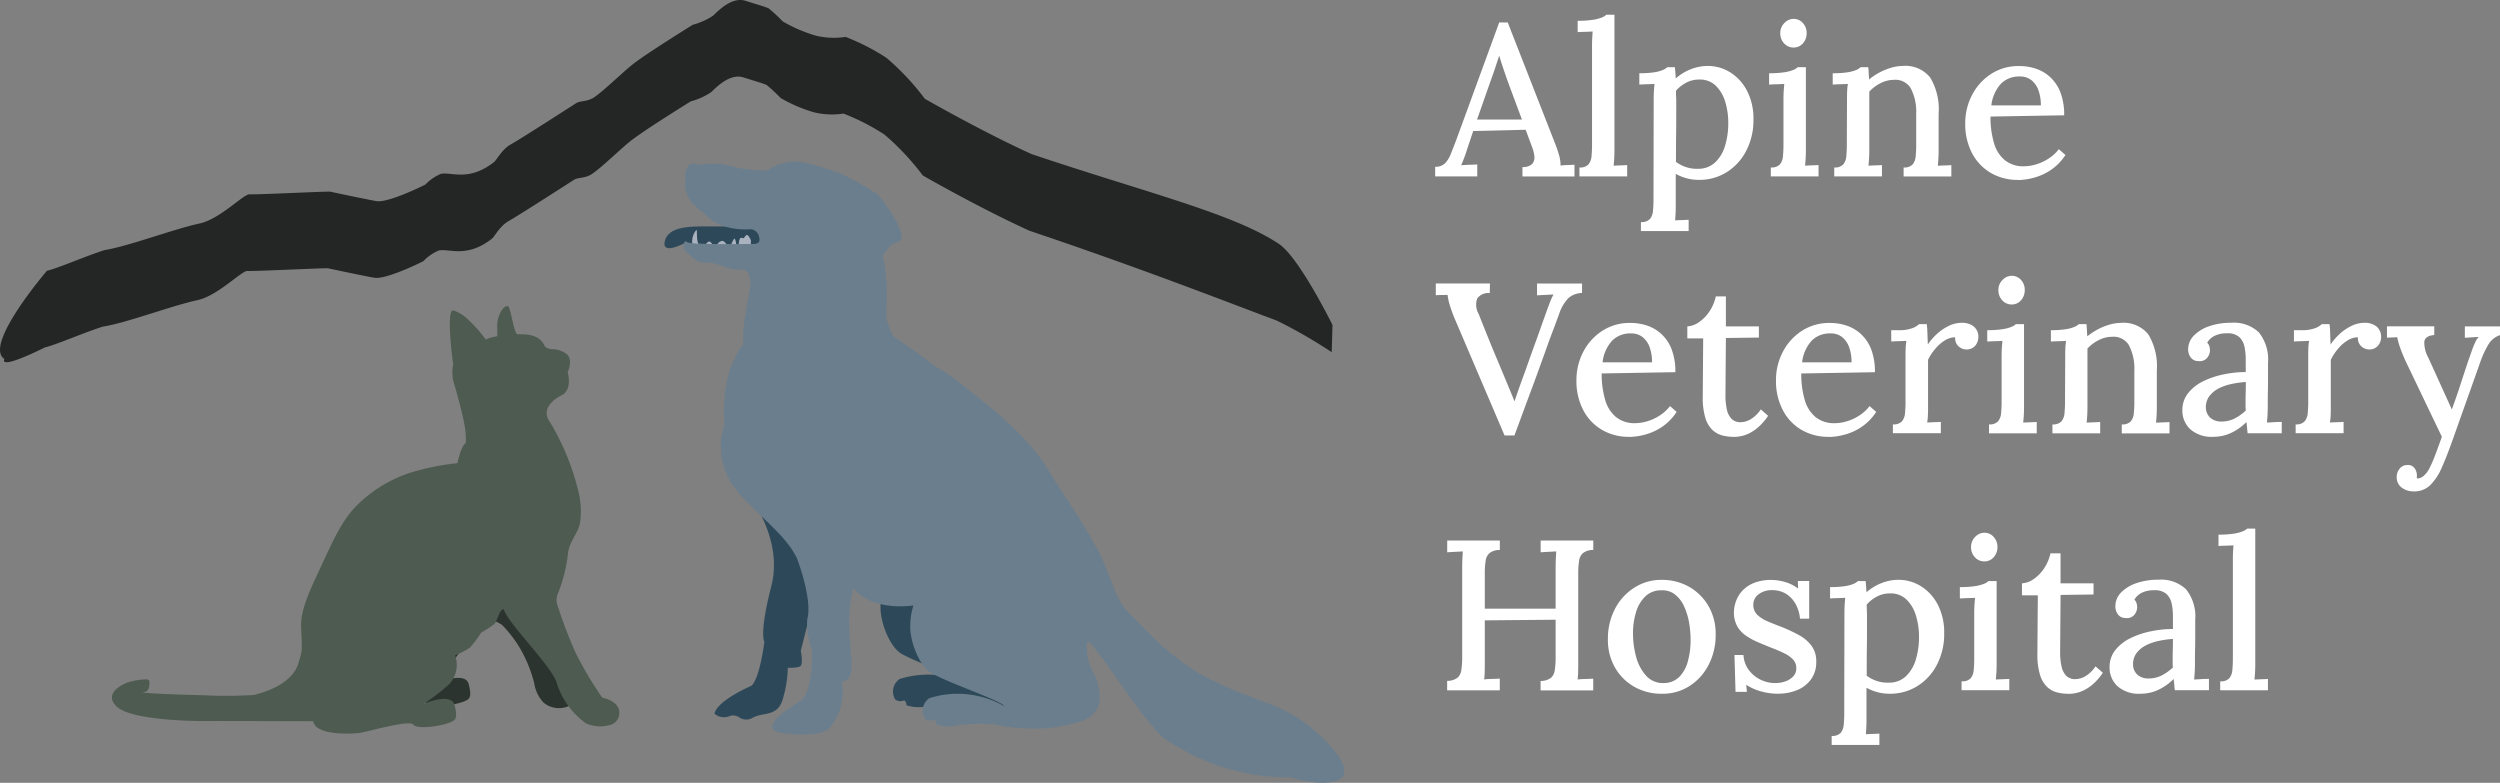
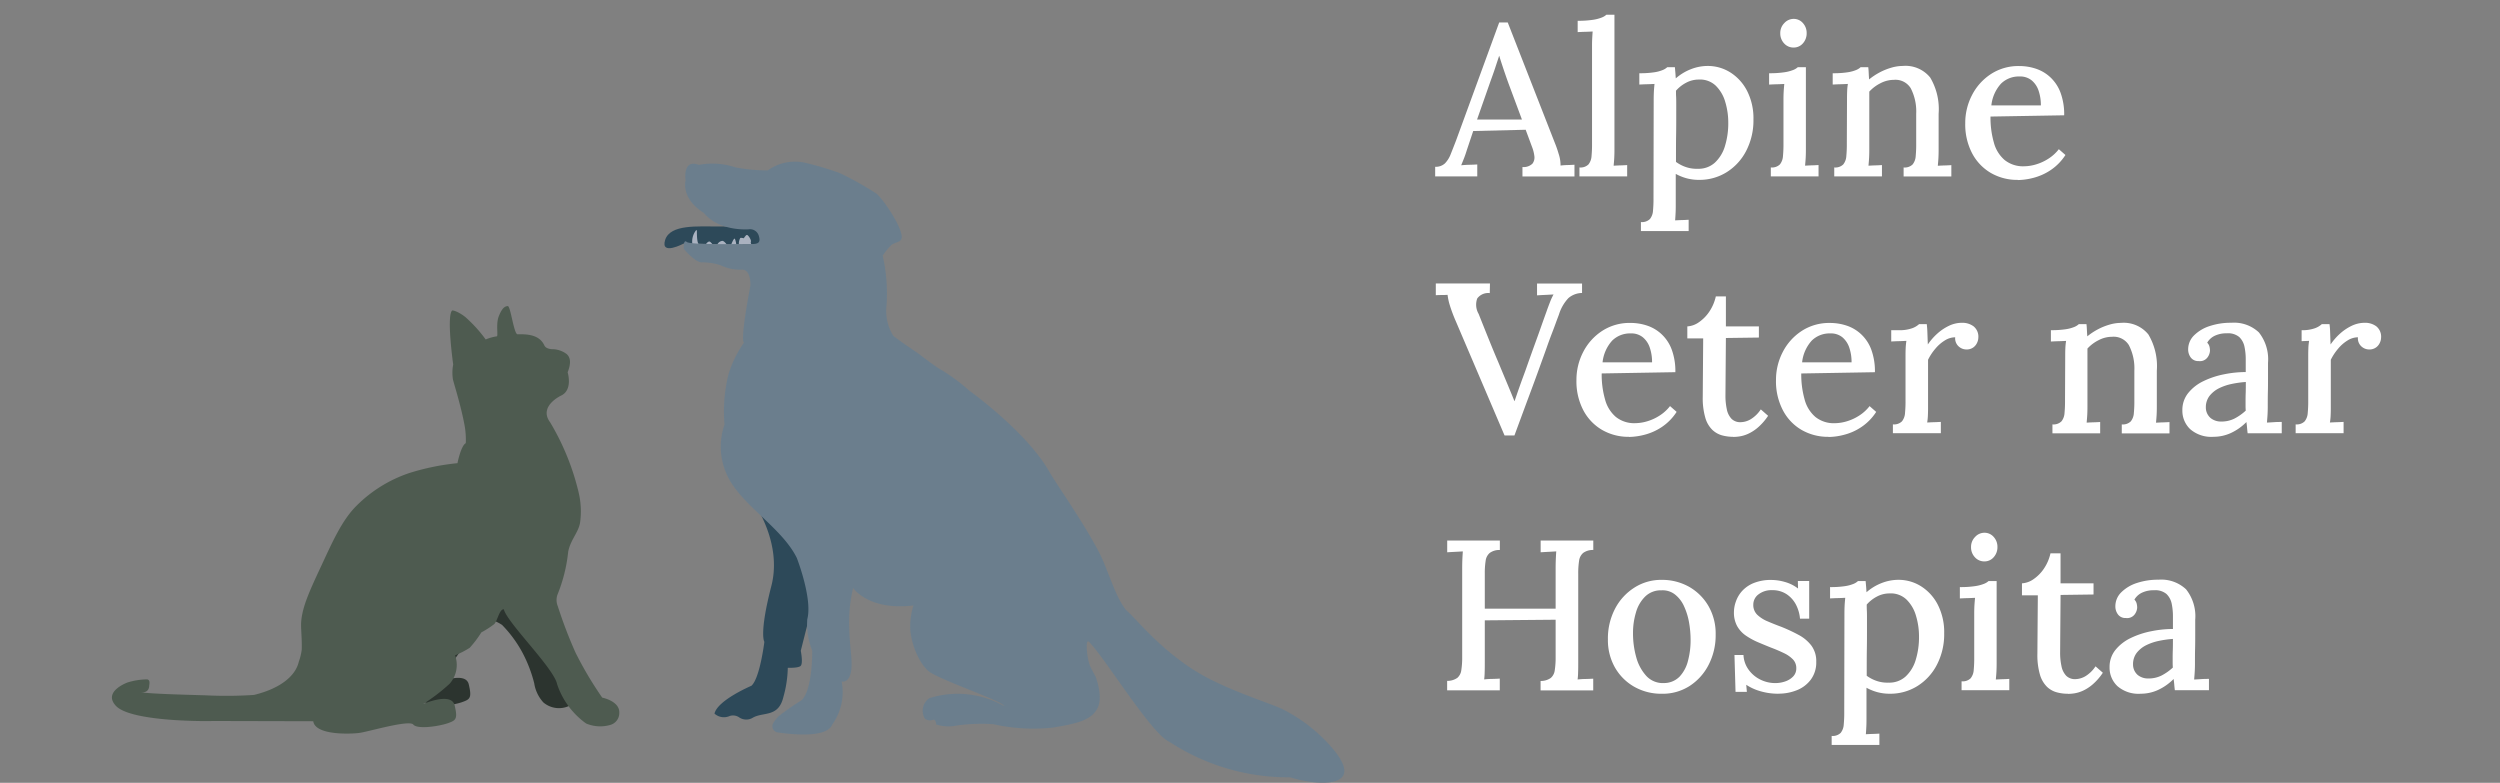
<svg xmlns="http://www.w3.org/2000/svg" id="Alpine_Veterinary_Hospital_Horizontal_Inverse" width="255.502" height="80" viewBox="0 0 255.502 80">
  <rect x="0" y="0" width="255.502" height="80" fill="#808080" stroke="none" />
  <path id="Path_479" data-name="Path 479" d="M227.88,20.189V19.2a1.359,1.359,0,0,0,1-.348,2.775,2.775,0,0,0,.592-.953c.161-.4.335-.85.528-1.345l4.422-12.1h.875L240.1,16.733a11.293,11.293,0,0,1,.393,1.126,3.716,3.716,0,0,1,.2,1.216,7.281,7.281,0,0,1,.734-.051c.238-.006.47-.019.689-.032v1.2h-5.316v-.965a1.305,1.305,0,0,0,1.017-.341,1.031,1.031,0,0,0,.2-.779,3.714,3.714,0,0,0-.232-.92l-.656-1.77-5.361.129-.637,1.905c-.09.29-.18.566-.283.83s-.206.515-.309.766c.264-.026.541-.045.843-.051s.566-.019.8-.032v1.223h-4.286Zm4.267-5.818h4.6l-1.377-3.7c-.174-.483-.341-.959-.5-1.435s-.309-.927-.438-1.364h-.019c-.116.367-.251.766-.393,1.2s-.315.914-.5,1.422l-1.358,3.874Z" transform="translate(-81.204 -2.156)" fill="#fff" />
  <path id="Path_480" data-name="Path 480" d="M250.69,18.831a1.157,1.157,0,0,0,.92-.309,1.5,1.5,0,0,0,.315-.856,12.355,12.355,0,0,0,.051-1.268V6.506c0-.251,0-.5.013-.753s.026-.528.051-.817c-.251.013-.508.026-.785.032s-.528.019-.747.032V3.841a9.969,9.969,0,0,0,1.564-.1,4,4,0,0,0,.895-.232,1.478,1.478,0,0,0,.47-.283h.83V17.035c0,.264-.006.528-.019.8s-.039.541-.064.817c.232-.013.47-.026.714-.032s.463-.019.669-.032v1.158H250.69v-.92Z" transform="translate(-89.269 -1.717)" fill="#fff" />
  <path id="Path_481" data-name="Path 481" d="M260.461,28.229v-.92a1.157,1.157,0,0,0,.92-.309,1.5,1.5,0,0,0,.315-.856,12.346,12.346,0,0,0,.051-1.268l.019-10.13q0-.348.019-.753c.013-.27.039-.534.064-.8-.251.013-.508.026-.785.032s-.534.019-.766.032V12.1a9.587,9.587,0,0,0,1.545-.1,3.675,3.675,0,0,0,.856-.232,1.51,1.51,0,0,0,.451-.283h.785c.013.148.026.322.045.528s.026.405.045.611a5.186,5.186,0,0,1,1.551-.94,4.718,4.718,0,0,1,1.706-.328,4.307,4.307,0,0,1,2.33.669,4.831,4.831,0,0,1,1.706,1.892,6.16,6.16,0,0,1,.644,2.909,6.765,6.765,0,0,1-.747,3.218,5.55,5.55,0,0,1-2,2.175,5.228,5.228,0,0,1-2.787.779,4.845,4.845,0,0,1-1.294-.161,4.982,4.982,0,0,1-1.113-.451v3.128c0,.264,0,.528-.013.8s-.026.541-.051.824c.232-.013.47-.026.714-.032s.463-.019.669-.032v1.158h-4.878Zm5.818-6.365a2.472,2.472,0,0,0,1.738-.624,3.789,3.789,0,0,0,1.03-1.686,7.878,7.878,0,0,0,.341-2.394,7.255,7.255,0,0,0-.309-2.13,3.77,3.77,0,0,0-.972-1.66,2.323,2.323,0,0,0-1.738-.624,2.721,2.721,0,0,0-1.294.328,3.6,3.6,0,0,0-1.03.811c0,.187,0,.393.013.611s.013.5.013.817V16.56c0,.5,0,1.133-.013,1.879s-.013,1.66-.013,2.722a3.7,3.7,0,0,0,1.017.528,3.339,3.339,0,0,0,1.216.174Z" transform="translate(-92.758 -4.615)" fill="#fff" />
  <path id="Path_482" data-name="Path 482" d="M281.09,19.062a1.157,1.157,0,0,0,.92-.309,1.5,1.5,0,0,0,.315-.856,12.355,12.355,0,0,0,.051-1.268V12.1c0-.245.006-.5.019-.753s.039-.528.064-.817c-.251.013-.508.026-.785.032s-.534.019-.766.032V9.434a9.969,9.969,0,0,0,1.564-.1,4,4,0,0,0,.895-.232,1.478,1.478,0,0,0,.47-.283h.83v8.444c0,.264-.006.528-.019.8s-.039.541-.064.817c.232-.013.47-.026.708-.032s.463-.019.669-.032v1.158h-4.878v-.92Zm2.317-12.254a1.27,1.27,0,0,1-.965-.425,1.47,1.47,0,0,1-.393-1.043,1.423,1.423,0,0,1,.418-1.036,1.286,1.286,0,0,1,.94-.425,1.233,1.233,0,0,1,.953.425,1.489,1.489,0,0,1,.386,1.036,1.516,1.516,0,0,1-.386,1.043A1.233,1.233,0,0,1,283.407,6.808Z" transform="translate(-100.104 -1.949)" fill="#fff" />
  <path id="Path_483" data-name="Path 483" d="M291.164,22.649v-.92a1.157,1.157,0,0,0,.92-.309,1.5,1.5,0,0,0,.315-.856,12.346,12.346,0,0,0,.051-1.268l.019-4.55c0-.232,0-.483.013-.753a5.491,5.491,0,0,1,.077-.8c-.264.013-.528.026-.8.032s-.521.019-.753.032V12.1a9.587,9.587,0,0,0,1.545-.1,3.676,3.676,0,0,0,.856-.232,1.511,1.511,0,0,0,.451-.283h.785c.013.129.026.257.032.373s.013.238.019.373.019.3.032.5a6.62,6.62,0,0,1,1.049-.7,6.18,6.18,0,0,1,1.191-.489,4.233,4.233,0,0,1,1.191-.187,3.244,3.244,0,0,1,2.813,1.184,6.3,6.3,0,0,1,.862,3.7v3.7c0,.264-.006.528-.019.8s-.039.541-.064.817c.232-.013.47-.026.714-.032s.463-.019.669-.032v1.158h-4.878v-.92a1.157,1.157,0,0,0,.92-.309,1.5,1.5,0,0,0,.315-.856,12.355,12.355,0,0,0,.051-1.268V16.238a5.16,5.16,0,0,0-.56-2.607,1.827,1.827,0,0,0-1.718-.856,2.974,2.974,0,0,0-1.377.348,3.952,3.952,0,0,0-1.139.856v5.953c0,.264-.006.528-.019.8s-.039.541-.064.817c.232-.013.47-.026.708-.032s.463-.019.669-.032v1.158h-4.878Z" transform="translate(-103.703 -4.615)" fill="#fff" />
  <path id="Path_484" data-name="Path 484" d="M317.418,23a5.377,5.377,0,0,1-2.748-.708,5.036,5.036,0,0,1-1.918-2.014,6.368,6.368,0,0,1-.7-3.076,6.166,6.166,0,0,1,.689-2.864,5.633,5.633,0,0,1,1.937-2.156,5.134,5.134,0,0,1,2.89-.817,5.346,5.346,0,0,1,1.738.283,4.014,4.014,0,0,1,1.467.888,4.1,4.1,0,0,1,1.017,1.551,6.412,6.412,0,0,1,.373,2.311l-7.53.129a9.222,9.222,0,0,0,.341,2.645,3.53,3.53,0,0,0,1.107,1.8,3,3,0,0,0,1.989.637,4.4,4.4,0,0,0,1.261-.206,4.878,4.878,0,0,0,1.268-.6,4.181,4.181,0,0,0,1.017-.94l.676.592a5.334,5.334,0,0,1-1.512,1.545,5.789,5.789,0,0,1-1.738.785,6.745,6.745,0,0,1-1.628.232Zm-2.69-7.614h5.052a4.556,4.556,0,0,0-.232-1.5,2.323,2.323,0,0,0-.714-1.062,1.859,1.859,0,0,0-1.223-.393,2.6,2.6,0,0,0-1.905.734,3.919,3.919,0,0,0-.985,2.22Z" transform="translate(-111.202 -4.615)" fill="#fff" />
  <path id="Path_485" data-name="Path 485" d="M235,61.414l-4.988-11.688a15.786,15.786,0,0,1-.592-1.577,5.983,5.983,0,0,1-.238-1.094c-.206.013-.405.019-.611.019s-.4.006-.592.019v-1.2h5.535l-.019.985a1.39,1.39,0,0,0-1.281.547A1.861,1.861,0,0,0,232.356,49c.335.843.669,1.68,1,2.5s.682,1.673,1.062,2.562c.309.747.6,1.442.875,2.1s.515,1.242.721,1.751h.019c.161-.483.328-.965.5-1.455s.373-1.03.592-1.628c.348-.991.656-1.854.92-2.581s.5-1.377.7-1.95.386-1.081.547-1.532c.116-.335.238-.656.36-.972a6.083,6.083,0,0,1,.36-.779c-.264.013-.547.032-.856.045s-.586.032-.83.045V45.9h4.6v.965a2.183,2.183,0,0,0-1.4.528,4.3,4.3,0,0,0-.965,1.686c-.1.264-.206.541-.315.843s-.238.65-.393,1.049-.335.888-.534,1.455-.457,1.268-.753,2.092-.656,1.8-1.075,2.922-.907,2.452-1.474,3.984h-1Z" transform="translate(-81.239 -16.922)" fill="#fff" />
  <path id="Path_486" data-name="Path 486" d="M255.678,63.8a5.377,5.377,0,0,1-2.748-.708,5.035,5.035,0,0,1-1.918-2.014,6.369,6.369,0,0,1-.7-3.076A6.167,6.167,0,0,1,251,55.133a5.633,5.633,0,0,1,1.937-2.156,5.134,5.134,0,0,1,2.89-.817,5.347,5.347,0,0,1,1.738.283,4.014,4.014,0,0,1,1.467.888,4.1,4.1,0,0,1,1.017,1.551,6.413,6.413,0,0,1,.373,2.311l-7.53.129a9.22,9.22,0,0,0,.341,2.645,3.53,3.53,0,0,0,1.107,1.8,3,3,0,0,0,1.989.637,4.4,4.4,0,0,0,1.261-.206,4.878,4.878,0,0,0,1.268-.6,4.181,4.181,0,0,0,1.017-.94l.676.592a5.334,5.334,0,0,1-1.512,1.545,5.79,5.79,0,0,1-1.738.785,6.744,6.744,0,0,1-1.628.232Zm-2.69-7.614h5.052a4.555,4.555,0,0,0-.232-1.5,2.323,2.323,0,0,0-.714-1.062,1.859,1.859,0,0,0-1.223-.393,2.6,2.6,0,0,0-1.905.734,3.92,3.92,0,0,0-.985,2.22Z" transform="translate(-89.198 -19.156)" fill="#fff" />
  <path id="Path_487" data-name="Path 487" d="M272.605,62.3a4.39,4.39,0,0,1-1.107-.142,2.358,2.358,0,0,1-1.017-.566,2.8,2.8,0,0,1-.721-1.236,7.18,7.18,0,0,1-.264-2.143l.045-5.973H267.92V51.014a2.282,2.282,0,0,0,1.2-.438,4.043,4.043,0,0,0,1.075-1.113,4.538,4.538,0,0,0,.637-1.512h1.03v3.064h3.372v1.139l-3.372.045-.045,5.844a6.515,6.515,0,0,0,.142,1.455,1.953,1.953,0,0,0,.483.965,1.254,1.254,0,0,0,.927.341,2.1,2.1,0,0,0,1.043-.309,3.324,3.324,0,0,0,1.017-1l.747.656a5.9,5.9,0,0,1-1.049,1.2,4.209,4.209,0,0,1-1,.644,3.4,3.4,0,0,1-.875.264,4.447,4.447,0,0,1-.637.051Z" transform="translate(-95.474 -17.656)" fill="#fff" />
  <path id="Path_488" data-name="Path 488" d="M287.361,63.8a5.377,5.377,0,0,1-2.748-.708,4.978,4.978,0,0,1-1.911-2.014A6.368,6.368,0,0,1,282,58a6.166,6.166,0,0,1,.689-2.864,5.633,5.633,0,0,1,1.937-2.156,5.134,5.134,0,0,1,2.89-.817,5.347,5.347,0,0,1,1.738.283,4.014,4.014,0,0,1,1.467.888,4.1,4.1,0,0,1,1.017,1.551,6.437,6.437,0,0,1,.373,2.311l-7.53.129a9.453,9.453,0,0,0,.341,2.645,3.53,3.53,0,0,0,1.107,1.8,3,3,0,0,0,1.989.637,4.4,4.4,0,0,0,1.261-.206,4.878,4.878,0,0,0,1.268-.6,4.181,4.181,0,0,0,1.017-.94l.676.592a5.334,5.334,0,0,1-1.512,1.545,5.651,5.651,0,0,1-1.738.785,6.48,6.48,0,0,1-1.628.232Zm-2.69-7.614h5.052a4.556,4.556,0,0,0-.232-1.5,2.363,2.363,0,0,0-.708-1.062,1.859,1.859,0,0,0-1.223-.393,2.6,2.6,0,0,0-1.905.734,3.919,3.919,0,0,0-.985,2.22Z" transform="translate(-100.492 -19.156)" fill="#fff" />
  <path id="Path_489" data-name="Path 489" d="M300.474,62.521a1.157,1.157,0,0,0,.92-.309,1.5,1.5,0,0,0,.315-.856,12.346,12.346,0,0,0,.051-1.268v-4.55c0-.232,0-.483.013-.753a6.572,6.572,0,0,1,.077-.8c-.251.013-.508.026-.785.032s-.534.019-.766.032V52.893h.747a3.792,3.792,0,0,0,1.4-.2,2.092,2.092,0,0,0,.7-.418h.785c.026.206.051.489.064.856s.026.772.045,1.223a6.082,6.082,0,0,1,.965-1.107,5.01,5.01,0,0,1,1.191-.8,3.092,3.092,0,0,1,1.345-.309,1.92,1.92,0,0,1,1.171.36,1.35,1.35,0,0,1,.489,1.171,1.238,1.238,0,0,1-.122.5,1.186,1.186,0,0,1-.393.489,1.156,1.156,0,0,1-.734.206,1.178,1.178,0,0,1-.8-.348,1.106,1.106,0,0,1-.315-.895,2,2,0,0,0-1.049.315,3.944,3.944,0,0,0-.972.843,5.38,5.38,0,0,0-.753,1.139v4.795c0,.264,0,.528-.013.8a5.946,5.946,0,0,1-.077.817c.232-.013.476-.026.721-.032s.476-.019.676-.032v1.158h-4.9v-.92Z" transform="translate(-107.014 -19.149)" fill="#fff" />
-   <path id="Path_490" data-name="Path 490" d="M315.73,59.862a1.157,1.157,0,0,0,.92-.309,1.5,1.5,0,0,0,.315-.856,12.346,12.346,0,0,0,.051-1.268V52.9c0-.245.006-.5.019-.753s.039-.528.064-.817c-.251.013-.508.026-.785.032s-.534.019-.766.032V50.234a9.969,9.969,0,0,0,1.564-.1,4.1,4.1,0,0,0,.895-.232,1.479,1.479,0,0,0,.47-.283h.83v8.444c0,.264-.006.528-.019.8s-.039.541-.064.817c.232-.013.47-.026.714-.032s.463-.019.669-.032v1.158H315.73v-.92Zm2.317-12.254a1.27,1.27,0,0,1-.965-.425,1.47,1.47,0,0,1-.393-1.043,1.4,1.4,0,0,1,.418-1.036,1.286,1.286,0,0,1,.94-.425A1.233,1.233,0,0,1,319,45.1a1.483,1.483,0,0,1,.38,1.036,1.541,1.541,0,0,1-.38,1.043A1.233,1.233,0,0,1,318.047,47.608Z" transform="translate(-112.45 -16.49)" fill="#fff" />
  <path id="Path_491" data-name="Path 491" d="M325.814,63.449v-.92a1.157,1.157,0,0,0,.92-.309,1.5,1.5,0,0,0,.315-.856A12.355,12.355,0,0,0,327.1,60.1l.019-4.55c0-.232,0-.483.013-.753a6.566,6.566,0,0,1,.077-.8c-.264.013-.528.026-.8.032s-.521.019-.753.032V52.9a9.587,9.587,0,0,0,1.545-.1,3.676,3.676,0,0,0,.856-.232,1.511,1.511,0,0,0,.451-.283h.785c.013.129.026.257.032.373s.013.238.019.373.019.3.032.5a6.625,6.625,0,0,1,1.049-.7,6.178,6.178,0,0,1,1.191-.489,4.232,4.232,0,0,1,1.191-.187,3.244,3.244,0,0,1,2.813,1.184,6.339,6.339,0,0,1,.862,3.7v3.7c0,.264-.006.528-.019.8s-.039.541-.064.817c.232-.013.47-.026.708-.032s.463-.019.669-.032v1.158H332.9v-.92a1.157,1.157,0,0,0,.92-.309,1.5,1.5,0,0,0,.315-.856,12.364,12.364,0,0,0,.051-1.268V57.038a5.16,5.16,0,0,0-.56-2.607,1.827,1.827,0,0,0-1.718-.856,2.974,2.974,0,0,0-1.377.348,3.952,3.952,0,0,0-1.139.856v5.953c0,.264-.006.528-.019.8s-.039.541-.064.817c.232-.013.47-.026.714-.032s.463-.019.669-.032v1.158h-4.878Z" transform="translate(-116.053 -19.156)" fill="#fff" />
  <path id="Path_492" data-name="Path 492" d="M353.208,63.438c-.032-.232-.051-.438-.064-.611s-.039-.36-.064-.547a5.444,5.444,0,0,1-1.6,1.126,4.231,4.231,0,0,1-1.77.38,3.27,3.27,0,0,1-2.375-.779,2.592,2.592,0,0,1-.8-1.937,2.742,2.742,0,0,1,.592-1.751,4.475,4.475,0,0,1,1.551-1.216,8.649,8.649,0,0,1,2.1-.7,11.156,11.156,0,0,1,2.233-.232V55.876a6.313,6.313,0,0,0-.129-1.3,1.893,1.893,0,0,0-.534-.985,1.772,1.772,0,0,0-1.261-.38,2.743,2.743,0,0,0-1.139.206,1.76,1.76,0,0,0-.875.753.859.859,0,0,1,.232.405,1.733,1.733,0,0,1,.051.425,1.272,1.272,0,0,1-.264.689.963.963,0,0,1-.895.36.946.946,0,0,1-.8-.36,1.362,1.362,0,0,1-.27-.843,1.989,1.989,0,0,1,.579-1.4,3.988,3.988,0,0,1,1.583-.965,6.867,6.867,0,0,1,2.253-.348,3.691,3.691,0,0,1,2.813.985,4.421,4.421,0,0,1,.933,3.109v1.512c0,.483,0,.965-.013,1.442s-.013.991-.013,1.532c0,.219-.006.47-.019.747s-.039.566-.064.875c.245-.013.5-.026.766-.045s.508-.019.747-.019v1.158h-3.482Zm-.2-5.252a10.385,10.385,0,0,0-1.435.2,5.358,5.358,0,0,0-1.326.457,2.876,2.876,0,0,0-.953.785,1.9,1.9,0,0,0-.36,1.158,1.413,1.413,0,0,0,.5,1.094,1.671,1.671,0,0,0,1.062.348,2.969,2.969,0,0,0,1.358-.3,5.237,5.237,0,0,0,1.158-.817c-.013-.161-.019-.322-.019-.5v-.534c0-.129,0-.373.013-.734s.013-.747.013-1.171Z" transform="translate(-123.495 -19.146)" fill="#fff" />
-   <path id="Path_493" data-name="Path 493" d="M364.424,62.521a1.157,1.157,0,0,0,.92-.309,1.5,1.5,0,0,0,.315-.856,12.355,12.355,0,0,0,.051-1.268v-4.55c0-.232,0-.483.013-.753a5.5,5.5,0,0,1,.077-.8c-.251.013-.508.026-.785.032s-.534.019-.766.032V52.893H365a3.792,3.792,0,0,0,1.4-.2,2.092,2.092,0,0,0,.7-.418h.785a7.7,7.7,0,0,1,.064.856c.013.367.026.772.045,1.223a6.082,6.082,0,0,1,.965-1.107,5.01,5.01,0,0,1,1.191-.8,3.092,3.092,0,0,1,1.345-.309,1.92,1.92,0,0,1,1.171.36,1.35,1.35,0,0,1,.489,1.171,1.238,1.238,0,0,1-.122.5,1.185,1.185,0,0,1-.393.489,1.156,1.156,0,0,1-.734.206,1.178,1.178,0,0,1-.8-.348,1.106,1.106,0,0,1-.315-.895,2,2,0,0,0-1.049.315,3.944,3.944,0,0,0-.972.843,5.547,5.547,0,0,0-.753,1.139v4.795c0,.264,0,.528-.013.8a5.951,5.951,0,0,1-.077.817c.232-.013.476-.026.721-.032s.476-.019.676-.032v1.158h-4.9v-.92Z" transform="translate(-129.807 -19.149)" fill="#fff" />
-   <path id="Path_494" data-name="Path 494" d="M381.768,69.569a2.029,2.029,0,0,1-1.236-.38,1.3,1.3,0,0,1-.515-1.107,1.275,1.275,0,0,1,.3-.83.943.943,0,0,1,.779-.373.8.8,0,0,1,.753.328,1.292,1.292,0,0,1,.232.721v.129a.721.721,0,0,1-.019.154.247.247,0,0,0,.2.019.992.992,0,0,0,.528-.264,2.468,2.468,0,0,0,.528-.676,12.014,12.014,0,0,0,.592-1.332c.219-.566.457-1.223.721-1.969l-3.437-7.176a17.954,17.954,0,0,1-.824-1.918,7.762,7.762,0,0,1-.3-1.081l-1.049.045V52.7h4.833v.895h-.045c-.6.058-.92.283-.972.676a3.174,3.174,0,0,0,.405,1.622l2.407,5.3c.277-.747.56-1.551.843-2.426s.579-1.77.888-2.69c.1-.277.206-.573.315-.888a8.593,8.593,0,0,1,.348-.862,1.694,1.694,0,0,1,.36-.547l-1.422.09V52.706h3.591V53.6a2.176,2.176,0,0,0-1.191.965,10.016,10.016,0,0,0-.817,1.77l-2.735,7.7q-.637,1.815-1.184,3.051a5.743,5.743,0,0,1-1.216,1.86,2.321,2.321,0,0,1-1.654.624Z" transform="translate(-135.071 -19.349)" fill="#fff" />
+   <path id="Path_493" data-name="Path 493" d="M364.424,62.521a1.157,1.157,0,0,0,.92-.309,1.5,1.5,0,0,0,.315-.856,12.355,12.355,0,0,0,.051-1.268v-4.55c0-.232,0-.483.013-.753a5.5,5.5,0,0,1,.077-.8s-.534.019-.766.032V52.893H365a3.792,3.792,0,0,0,1.4-.2,2.092,2.092,0,0,0,.7-.418h.785a7.7,7.7,0,0,1,.064.856c.013.367.026.772.045,1.223a6.082,6.082,0,0,1,.965-1.107,5.01,5.01,0,0,1,1.191-.8,3.092,3.092,0,0,1,1.345-.309,1.92,1.92,0,0,1,1.171.36,1.35,1.35,0,0,1,.489,1.171,1.238,1.238,0,0,1-.122.5,1.185,1.185,0,0,1-.393.489,1.156,1.156,0,0,1-.734.206,1.178,1.178,0,0,1-.8-.348,1.106,1.106,0,0,1-.315-.895,2,2,0,0,0-1.049.315,3.944,3.944,0,0,0-.972.843,5.547,5.547,0,0,0-.753,1.139v4.795c0,.264,0,.528-.013.8a5.951,5.951,0,0,1-.077.817c.232-.013.476-.026.721-.032s.476-.019.676-.032v1.158h-4.9v-.92Z" transform="translate(-129.807 -19.149)" fill="#fff" />
  <path id="Path_495" data-name="Path 495" d="M229.78,102.021v-.965a1.758,1.758,0,0,0,1.043-.309,1.252,1.252,0,0,0,.405-.785,8.367,8.367,0,0,0,.09-1.332v-9.1q0-.483.019-.927c.013-.3.032-.56.045-.779-.251.013-.515.032-.811.045s-.554.032-.785.045v-1.2h5.38v.965a1.676,1.676,0,0,0-1.03.3,1.249,1.249,0,0,0-.418.785,8.316,8.316,0,0,0-.09,1.345v3.566h7.24V89.529q0-.483.019-.927c.013-.3.026-.56.045-.779-.251.013-.521.032-.811.045s-.553.032-.785.045v-1.2h5.38v.965a1.676,1.676,0,0,0-1.03.3,1.249,1.249,0,0,0-.418.785,8.318,8.318,0,0,0-.09,1.345v8.991c0,.393,0,.747-.013,1.062a6.667,6.667,0,0,1-.051.753,7.7,7.7,0,0,1,.811-.051c.29-.006.553-.019.785-.032v1.2h-5.38v-.965a1.758,1.758,0,0,0,1.043-.309,1.235,1.235,0,0,0,.405-.785,8.371,8.371,0,0,0,.09-1.332V94.806l-7.24.064v4.222c0,.393,0,.747-.013,1.062a6.663,6.663,0,0,1-.051.753,7.715,7.715,0,0,1,.817-.051c.3-.006.56-.019.779-.032v1.2h-5.38Z" transform="translate(-81.881 -31.47)" fill="#fff" />
  <path id="Path_496" data-name="Path 496" d="M260.826,104.6a5.582,5.582,0,0,1-2.8-.7,5.258,5.258,0,0,1-1.982-1.957,5.649,5.649,0,0,1-.734-2.9,6.541,6.541,0,0,1,.734-3.141,5.625,5.625,0,0,1,1.982-2.156,5.07,5.07,0,0,1,2.78-.785,5.621,5.621,0,0,1,2.8.708,5.339,5.339,0,0,1,1.982,1.969,5.632,5.632,0,0,1,.734,2.9,6.589,6.589,0,0,1-.721,3.109,5.6,5.6,0,0,1-1.957,2.169,5.1,5.1,0,0,1-2.812.785Zm.154-1.094a2.232,2.232,0,0,0,1.654-.656,3.632,3.632,0,0,0,.862-1.628,8.117,8.117,0,0,0,.264-2.066A10.375,10.375,0,0,0,263.6,97.3a6.723,6.723,0,0,0-.515-1.654,3.2,3.2,0,0,0-.92-1.191,2.049,2.049,0,0,0-1.377-.425,2.276,2.276,0,0,0-1.673.637,3.678,3.678,0,0,0-.94,1.628,7.276,7.276,0,0,0-.3,2.111,8.956,8.956,0,0,0,.328,2.452,4.621,4.621,0,0,0,1.017,1.905,2.3,2.3,0,0,0,1.763.747Z" transform="translate(-90.98 -33.698)" fill="#fff" />
  <path id="Path_497" data-name="Path 497" d="M279.883,104.6a6.428,6.428,0,0,1-1.905-.27,5.109,5.109,0,0,1-1.4-.644l.064.721h-1.158l-.109-3.765h.92a2.772,2.772,0,0,0,.5,1.467,3.237,3.237,0,0,0,1.191,1.03,3.415,3.415,0,0,0,1.583.373,3.043,3.043,0,0,0,.985-.167,2.013,2.013,0,0,0,.811-.5,1.165,1.165,0,0,0,.328-.843,1.27,1.27,0,0,0-.341-.907,3.139,3.139,0,0,0-.92-.644c-.386-.187-.83-.38-1.326-.566-.438-.174-.882-.36-1.326-.547a7.126,7.126,0,0,1-1.236-.676,2.928,2.928,0,0,1-.895-.972,2.869,2.869,0,0,1-.328-1.435,3.276,3.276,0,0,1,.2-1.081,3.129,3.129,0,0,1,.637-1.075,3.27,3.27,0,0,1,1.184-.811,4.676,4.676,0,0,1,1.841-.315,5.025,5.025,0,0,1,1.326.2,3.926,3.926,0,0,1,1.364.676l-.019-.766h1.158v3.849h-.94a3.819,3.819,0,0,0-.405-1.422,2.885,2.885,0,0,0-.953-1.075,2.59,2.59,0,0,0-1.487-.418,2.158,2.158,0,0,0-1.39.425A1.293,1.293,0,0,0,277.3,95.5a1.372,1.372,0,0,0,.405,1.03,3.425,3.425,0,0,0,1.062.676c.438.187.914.38,1.422.566a17.21,17.21,0,0,1,1.731.811,4.008,4.008,0,0,1,1.313,1.094,2.655,2.655,0,0,1,.5,1.66,2.929,2.929,0,0,1-.56,1.828,3.29,3.29,0,0,1-1.435,1.081,5,5,0,0,1-1.86.348Z" transform="translate(-98.111 -33.701)" fill="#fff" />
  <path id="Path_498" data-name="Path 498" d="M290.751,109.829v-.92a1.157,1.157,0,0,0,.92-.309,1.5,1.5,0,0,0,.315-.856,12.346,12.346,0,0,0,.051-1.268l.019-10.13q0-.348.019-.753c.013-.27.039-.534.064-.8-.251.013-.508.026-.785.032s-.534.019-.766.032V93.7a9.586,9.586,0,0,0,1.545-.1,3.676,3.676,0,0,0,.856-.232,1.51,1.51,0,0,0,.45-.283h.785c.013.148.026.322.045.528s.026.405.045.611a5.187,5.187,0,0,1,1.551-.94,4.718,4.718,0,0,1,1.706-.328,4.307,4.307,0,0,1,2.33.669,4.831,4.831,0,0,1,1.706,1.892,6.159,6.159,0,0,1,.644,2.909,6.765,6.765,0,0,1-.747,3.218,5.55,5.55,0,0,1-2,2.175,5.228,5.228,0,0,1-2.787.779,4.846,4.846,0,0,1-1.294-.161,4.983,4.983,0,0,1-1.113-.451v3.128c0,.264,0,.528-.013.8s-.026.541-.051.824c.232-.013.47-.026.714-.032s.463-.019.669-.032v1.158h-4.878Zm5.818-6.365a2.472,2.472,0,0,0,1.738-.624,3.789,3.789,0,0,0,1.03-1.686,7.878,7.878,0,0,0,.341-2.394,7.257,7.257,0,0,0-.309-2.13,3.77,3.77,0,0,0-.972-1.66,2.323,2.323,0,0,0-1.738-.624,2.721,2.721,0,0,0-1.294.328,3.6,3.6,0,0,0-1.03.811c0,.187,0,.393.013.611s.013.5.013.817V98.16c0,.5,0,1.133-.013,1.879s-.013,1.66-.013,2.722a3.7,3.7,0,0,0,1.017.528,3.339,3.339,0,0,0,1.216.174Z" transform="translate(-103.554 -33.698)" fill="#fff" />
  <path id="Path_499" data-name="Path 499" d="M311.38,100.662a1.157,1.157,0,0,0,.92-.309,1.5,1.5,0,0,0,.315-.856,12.355,12.355,0,0,0,.051-1.268V93.7c0-.245.006-.5.019-.753s.039-.528.064-.817c-.251.013-.508.026-.785.032s-.534.019-.766.032V91.034a9.969,9.969,0,0,0,1.564-.1,4,4,0,0,0,.895-.232,1.478,1.478,0,0,0,.47-.283h.83v8.444c0,.264-.006.528-.019.8s-.039.541-.064.817c.232-.013.47-.026.708-.032s.463-.019.669-.032v1.158h-4.878v-.92ZM313.7,88.408a1.27,1.27,0,0,1-.965-.425,1.47,1.47,0,0,1-.393-1.043,1.423,1.423,0,0,1,.418-1.036,1.286,1.286,0,0,1,.94-.425,1.233,1.233,0,0,1,.953.425,1.488,1.488,0,0,1,.386,1.036,1.516,1.516,0,0,1-.386,1.043A1.233,1.233,0,0,1,313.7,88.408Z" transform="translate(-110.899 -31.032)" fill="#fff" />
  <path id="Path_500" data-name="Path 500" d="M325.745,103.1a4.389,4.389,0,0,1-1.107-.142,2.323,2.323,0,0,1-1.017-.566,2.858,2.858,0,0,1-.721-1.236,7.182,7.182,0,0,1-.264-2.143l.045-5.973H321.06V91.814a2.3,2.3,0,0,0,1.2-.438,4.044,4.044,0,0,0,1.075-1.113,4.538,4.538,0,0,0,.637-1.512h1.03v3.064h3.372v1.139L325.005,93l-.045,5.844a6.515,6.515,0,0,0,.142,1.455,1.953,1.953,0,0,0,.483.965,1.259,1.259,0,0,0,.933.341,2.1,2.1,0,0,0,1.043-.309,3.324,3.324,0,0,0,1.017-1l.747.656a5.9,5.9,0,0,1-1.049,1.2,4.209,4.209,0,0,1-1,.644,3.4,3.4,0,0,1-.875.264,4.447,4.447,0,0,1-.637.051Z" transform="translate(-114.413 -32.197)" fill="#fff" />
  <path id="Path_501" data-name="Path 501" d="M341.648,104.238c-.032-.232-.051-.438-.064-.611s-.039-.36-.064-.547a5.443,5.443,0,0,1-1.6,1.126,4.231,4.231,0,0,1-1.77.38,3.27,3.27,0,0,1-2.375-.779,2.582,2.582,0,0,1-.8-1.937,2.742,2.742,0,0,1,.592-1.751,4.474,4.474,0,0,1,1.551-1.216,8.556,8.556,0,0,1,2.1-.7,11.155,11.155,0,0,1,2.233-.232V96.676a6.313,6.313,0,0,0-.129-1.3,1.893,1.893,0,0,0-.534-.985,1.772,1.772,0,0,0-1.261-.38,2.742,2.742,0,0,0-1.139.206,1.76,1.76,0,0,0-.875.753.859.859,0,0,1,.232.405,1.736,1.736,0,0,1,.051.425,1.272,1.272,0,0,1-.264.689.963.963,0,0,1-.895.36.946.946,0,0,1-.8-.36,1.362,1.362,0,0,1-.27-.843,1.989,1.989,0,0,1,.579-1.4,3.988,3.988,0,0,1,1.583-.965,6.867,6.867,0,0,1,2.253-.348,3.691,3.691,0,0,1,2.813.985,4.421,4.421,0,0,1,.933,3.109v1.512c0,.483,0,.965-.013,1.442s-.013.991-.013,1.532c0,.219-.006.47-.019.747s-.039.566-.064.875c.251-.013.5-.026.766-.045s.508-.019.747-.019v1.158h-3.482Zm-.2-5.252a10.385,10.385,0,0,0-1.435.2,5.453,5.453,0,0,0-1.326.457,2.813,2.813,0,0,0-.953.785,1.9,1.9,0,0,0-.36,1.158,1.409,1.409,0,0,0,.489,1.094,1.671,1.671,0,0,0,1.062.348,2.969,2.969,0,0,0,1.358-.3,5.237,5.237,0,0,0,1.159-.817c-.013-.161-.019-.322-.019-.5v-.534c0-.129,0-.373.013-.734s.013-.747.013-1.171Z" transform="translate(-119.375 -33.687)" fill="#fff" />
-   <path id="Path_502" data-name="Path 502" d="M352.45,100.431a1.157,1.157,0,0,0,.92-.309,1.5,1.5,0,0,0,.315-.856A12.355,12.355,0,0,0,353.737,98V88.106c0-.251,0-.5.013-.753s.026-.528.051-.817c-.251.013-.508.026-.785.032s-.528.019-.747.032V85.441a9.97,9.97,0,0,0,1.564-.1,4,4,0,0,0,.895-.232,1.478,1.478,0,0,0,.47-.283h.83V98.635c0,.264-.006.528-.019.8s-.039.541-.064.817c.232-.013.47-.026.708-.032s.463-.019.669-.032v1.158h-4.878v-.92Z" transform="translate(-125.537 -30.8)" fill="#fff" />
-   <path id="Path_503" data-name="Path 503" d="M136.158,34.089s-3.4-6.9-5.471-8.277c-4.64-3.115-13.606-5.252-25.28-9.184C100.316,14.318,94.5,10.978,94.5,10.978a25.858,25.858,0,0,0-3.92-4.183,22.464,22.464,0,0,0-4.183-2.143,7.966,7.966,0,0,1-3.018-.122,15.453,15.453,0,0,1-3.4-1.455A17.589,17.589,0,0,0,78.55,1.742c-.219-.129-1.905-.624-2.381-.779-1.371-.444-2.774,1-3.289,1.5a6.866,6.866,0,0,1-2.092.946s-4.647,2.877-6.088,4c-1.049.817-3.121,2.858-4.055,3.45-.682.431-1.384.309-1.776.56-.8.515-5.606,3.611-6.693,4.222-.907.515-1.442,1.59-1.693,1.789-2.626,2.072-4.415.965-5.471,1.229a4.805,4.805,0,0,0-1.551,1.075c-.019.019-3.778,1.905-5.007,1.7-.85-.142-3.958-.8-4.724-.965-.245-.051-7.472.315-8.244.27-.631-.039-3.07,2.607-5.226,3.006-2.684.6-7.234,2.323-9.557,2.684-1.924.6-4.821,1.879-5.928,2.124,0,0-6.41,7.472-4.409,8.972.019.013.045.013.064.026-.566,1.229,4.132-1.165,4.132-1.165,1.107-.245,4.01-1.525,5.928-2.124,2.33-.36,6.874-2.079,9.557-2.684,2.156-.4,4.6-3.044,5.226-3.006.766.045,8-.322,8.244-.27.766.167,3.874.824,4.724.965,1.229.206,4.994-1.68,5.007-1.7A4.736,4.736,0,0,1,44.8,26.489c1.049-.264,2.845.837,5.471-1.229.251-.2.785-1.274,1.693-1.789,1.081-.611,5.882-3.707,6.693-4.222.393-.251,1.094-.129,1.776-.56.933-.592,3.006-2.632,4.055-3.45,1.435-1.12,6.088-4,6.088-4a6.866,6.866,0,0,0,2.092-.946c.515-.5,1.918-1.944,3.289-1.5.476.154,2.162.65,2.381.779a17.549,17.549,0,0,1,1.429,1.332,15.453,15.453,0,0,0,3.4,1.455,7.855,7.855,0,0,0,3.018.129,22.664,22.664,0,0,1,4.183,2.143,25.857,25.857,0,0,1,3.919,4.183s5.812,3.34,10.909,5.651c11.675,3.932,20.042,7.228,25.28,9.184a51.215,51.215,0,0,1,5.606,3.224l.077-2.774Z" transform="translate(0.022 -0.88)" fill="#232624" />
  <path id="Path_504" data-name="Path 504" d="M57.04,109.657a11.471,11.471,0,0,0,1.461-.071c.94-.129,5.072-1.364,5.5-.85s2.639.167,3.495-.129,1.062-.425.727-1.834-3.237-.129-3.237-.129,3.424-4.5,3.315-4.885c-4.827.592-8.251,4.479-11.244,7.9Z" transform="translate(-20.315 -36.834)" fill="#2c342f" />
  <path id="Path_505" data-name="Path 505" d="M77.26,97.94a4.169,4.169,0,0,1,1.577.637,12.524,12.524,0,0,1,2.047,2.767,13.89,13.89,0,0,1,1.236,3.192,3.731,3.731,0,0,0,.94,1.963,2.462,2.462,0,0,0,2.562.38c.972-.463.116-3.192-.386-4.087-1.21-2.156-6.6-7-6.6-7l-1.364,2.143Z" transform="translate(-27.522 -34.706)" fill="#2c342f" />
  <path id="Path_506" data-name="Path 506" d="M27.889,91.89l10.439.026c.212,1.448,3.791,1.319,4.73,1.191s5.072-1.364,5.5-.85,2.639.167,3.495-.129,1.062-.425.727-1.834-3.237-.129-3.237-.129a18.707,18.707,0,0,0,2.729-2.085,2.9,2.9,0,0,0,.553-2.9,9.7,9.7,0,0,0,1.493-.766,11.156,11.156,0,0,0,1.191-1.577,9.592,9.592,0,0,0,1.319-.85c.322-.315.528-1.551.978-1.512.341,1.384,5.136,6.03,5.451,7.672a8.082,8.082,0,0,0,2.961,4,3.689,3.689,0,0,0,2.388.167,1.266,1.266,0,0,0,1-1.319c0-1.152-1.744-1.493-1.744-1.493a36.978,36.978,0,0,1-2.729-4.6,46.319,46.319,0,0,1-1.808-4.73,1.663,1.663,0,0,1-.045-1.171,15.946,15.946,0,0,0,1.107-4.428c.251-1.223,1.036-1.937,1.21-2.941a8.357,8.357,0,0,0-.142-3.089,25.353,25.353,0,0,0-2.915-7.176c-1.236-1.66,1.152-2.748,1.152-2.748,1.191-.6.637-2.362.637-2.362.38-.978.277-1.506-.084-1.854a2.5,2.5,0,0,0-1.364-.508s-.747.045-.94-.405c-.508-1.088-1.757-1.146-2.729-1.12-.38.006-.714-2.9-1-2.883-.38.013-.644.348-.914,1.023-.315.785-.064,1.931-.193,2.066a4.668,4.668,0,0,0-1.152.322,14.164,14.164,0,0,0-2.066-2.278c-.624-.508-1.306-.759-1.384-.663-.553.682.129,5.5.129,5.5a4.414,4.414,0,0,0-.026,1.532c.071.328.8,2.619,1.178,4.627a8.255,8.255,0,0,1,.135,1.879c-.508.283-.85,2.047-.85,2.047A24.336,24.336,0,0,0,48.1,66.565a13.873,13.873,0,0,0-5.368,3.347c-1.532,1.532-2.516,3.849-3.694,6.365s-1.783,3.926-1.931,5.342c-.077.74.084,1.648.045,2.98a5.713,5.713,0,0,1-.3,1.236c-.315,1.39-1.789,2.71-4.576,3.392a42.7,42.7,0,0,1-4.969.039c-2.549-.071-5.779-.161-6.648-.322,0,0,.882.2.907-.682,0-.077.148-.579-.225-.624a6.964,6.964,0,0,0-1.989.315s-2.529.907-1.223,2.356c1.506,1.731,9.77,1.59,9.77,1.59Z" transform="translate(-6.315 -18.205)" fill="#4e5b50" />
  <path id="Path_507" data-name="Path 507" d="M107.46,38.581s-2.407,1.287-1.9-.36,3.45-1.358,5.213-1.384,4.087.193,4.087.193.856,1.274.245,1.706l-7.646-.154Z" transform="translate(-37.583 -13.693)" fill="#2d4959" />
  <path id="Path_508" data-name="Path 508" d="M114.85,39.536s-.315-.463-.515-.4a.65.65,0,0,0-.515.5,1.412,1.412,0,0,0,1.03-.1Z" transform="translate(-40.552 -14.513)" fill="#aab2c0" />
  <path id="Path_509" data-name="Path 509" d="M109.926,38.885a1.851,1.851,0,0,1,.367-1.435.051.051,0,0,1,.09.039c0,.354,0,1.364.245,1.4a1.413,1.413,0,0,1-.7,0Z" transform="translate(-39.161 -13.907)" fill="#aab2c0" />
  <path id="Path_510" data-name="Path 510" d="M118.671,39.2a.256.256,0,0,1-.135-.322c.045-.2-.251-.618-.354-.669s-.142,0-.38.322c-.315-.084-.354-.026-.354-.026a1.133,1.133,0,0,0-.135.7A11.252,11.252,0,0,0,118.671,39.2Z" transform="translate(-41.792 -14.178)" fill="#aab2c0" />
  <path id="Path_511" data-name="Path 511" d="M116.572,39.5a2,2,0,0,0-.142-.7c-.116-.161-.451.779-.451.779l.6-.084Z" transform="translate(-41.322 -14.392)" fill="#aab2c0" />
  <path id="Path_512" data-name="Path 512" d="M112.134,39.59c.109.129.682,0,.682,0s-.238-.341-.367-.36-.431.232-.322.36Z" transform="translate(-39.941 -14.547)" fill="#aab2c0" />
-   <path id="Path_513" data-name="Path 513" d="M137.85,93.049a10.545,10.545,0,0,0,1.577-.084,6.9,6.9,0,0,0-.3,2.652c.219,1.873,1.191,3.7,2.092,4.228,1.776,1.043,7.337,2.9,7.491,3.411a9.6,9.6,0,0,0-7.646-.817,1.543,1.543,0,0,0-.457,2.092.854.854,0,0,0,.772.142c.36-.174.38.457.38.457a4.153,4.153,0,0,0,2.124.1,18.8,18.8,0,0,1,3.688-.135,18.556,18.556,0,0,0,6.082.354c2.755-.431,4.022-.843,4.608-2.014s-.206-3.186-.206-3.186-.483-.882-.611-1.2c-.29-.7-1.918-2.568-1.223-2.851a.032.032,0,0,0,.019-.006c-2.117-2.13-4.57-3.971-7.607-4.473-3.6-.656-8.174-1.306-10.78,1.332Z" transform="translate(-49.116 -33.047)" fill="#2d4959" />
  <path id="Path_514" data-name="Path 514" d="M116.8,79.2s3.72,4.537,2.446,9.48-.714,5.709-.714,5.709-.457,3.733-1.326,4.492c0,0-3.463,1.467-3.771,2.845a1.44,1.44,0,0,0,1.564.238,1.1,1.1,0,0,1,.953.142,1.285,1.285,0,0,0,1.409.032c1.068-.611,2.6,0,3.109-2.092a11.846,11.846,0,0,0,.457-3.006s1.107.051,1.326-.206c.251-.29,0-1.532,0-1.532l1.326-5.245,1.628-5.1L116.8,79.206Z" transform="translate(-40.413 -28.793)" fill="#2d4959" />
  <path id="Path_515" data-name="Path 515" d="M150.04,77.982c.129.315.611,1.2.611,1.2s.792,2.014.206,3.186-1.86,1.577-4.608,2.014a18.732,18.732,0,0,1-6.082-.354,18.8,18.8,0,0,0-3.688.135,4.085,4.085,0,0,1-2.124-.1s-.019-.631-.38-.457a.841.841,0,0,1-.772-.142,1.551,1.551,0,0,1,.457-2.092,9.574,9.574,0,0,1,7.646.817c-.154-.508-5.715-2.368-7.491-3.411-.895-.528-1.873-2.356-2.092-4.228a6.98,6.98,0,0,1,.309-2.652c-4.589.56-6.166-1.783-6.166-1.783a15.176,15.176,0,0,0-.393,4.177c.019,1.345.251,2.722.238,3.668-.019,1.989-1.017,1.706-1.017,1.706a5.7,5.7,0,0,1-.965,4.409c-.541,1.352-3.939,1.036-5.561.8a.642.642,0,0,1-.451-.978,3.789,3.789,0,0,1,.56-.7,26.932,26.932,0,0,1,2.343-1.628c1.12-1.12,1.068-5.046,1.068-5.046a7.4,7.4,0,0,1-.508-3.212c.56-2.092-1.068-6.269-1.068-6.269-1.577-3.212-5.979-5.567-7.234-8.714a6.848,6.848,0,0,1-.154-4.917,15.68,15.68,0,0,1,.418-5.187,11.535,11.535,0,0,1,1.57-3.192c-.418-.309.656-5.812.656-5.812s.1-1.738-.933-1.641a4.546,4.546,0,0,1-2.124-.457,6.089,6.089,0,0,0-1.854-.29c-.708.071-1.892-1.377-1.892-1.377s-.077-1.03.3-.708,5.754.193,6.539.212,1.036-.154.824-.837a.931.931,0,0,0-1.017-.669s-3.006.27-4.6-1.673c-2.394-1.5-1.866-3.321-1.866-3.321s-.354-2.233,1.358-1.59a7.42,7.42,0,0,1,3.72.251,17.349,17.349,0,0,0,3.321.315,4.768,4.768,0,0,1,3.733-.8,31.085,31.085,0,0,1,3.611,1.068,32.134,32.134,0,0,1,3.7,2.066c.547.309,2.69,3.392,2.645,4.5-.026.547-.663.47-1.068.8a6.583,6.583,0,0,0-.875,1.081,17.435,17.435,0,0,1,.393,5.065,4.84,4.84,0,0,0,.663,3.083c.142.206,2.6,1.86,2.6,1.86s1.654,1.274,2.143,1.551a18.68,18.68,0,0,1,3.025,2.214s5.992,4.28,8.283,8.444c.573,1,3.43,5.065,5.007,8.1.927,1.783,1.66,4.634,2.819,5.96.959.8,3.257,3.8,6.983,6.14,3.166,1.982,7.781,3.327,9.036,3.977a16.376,16.376,0,0,1,4.756,3.656c4.119,4.589-1.448,4.1-4.055,3.263a22.2,22.2,0,0,1-12.351-3.63c-1.841-.8-6.5-8.457-8.206-10.207-.425-.438-.225,1.654.064,2.343Z" transform="translate(-38.677 -10.019)" fill="#6b7e8d" />
</svg>